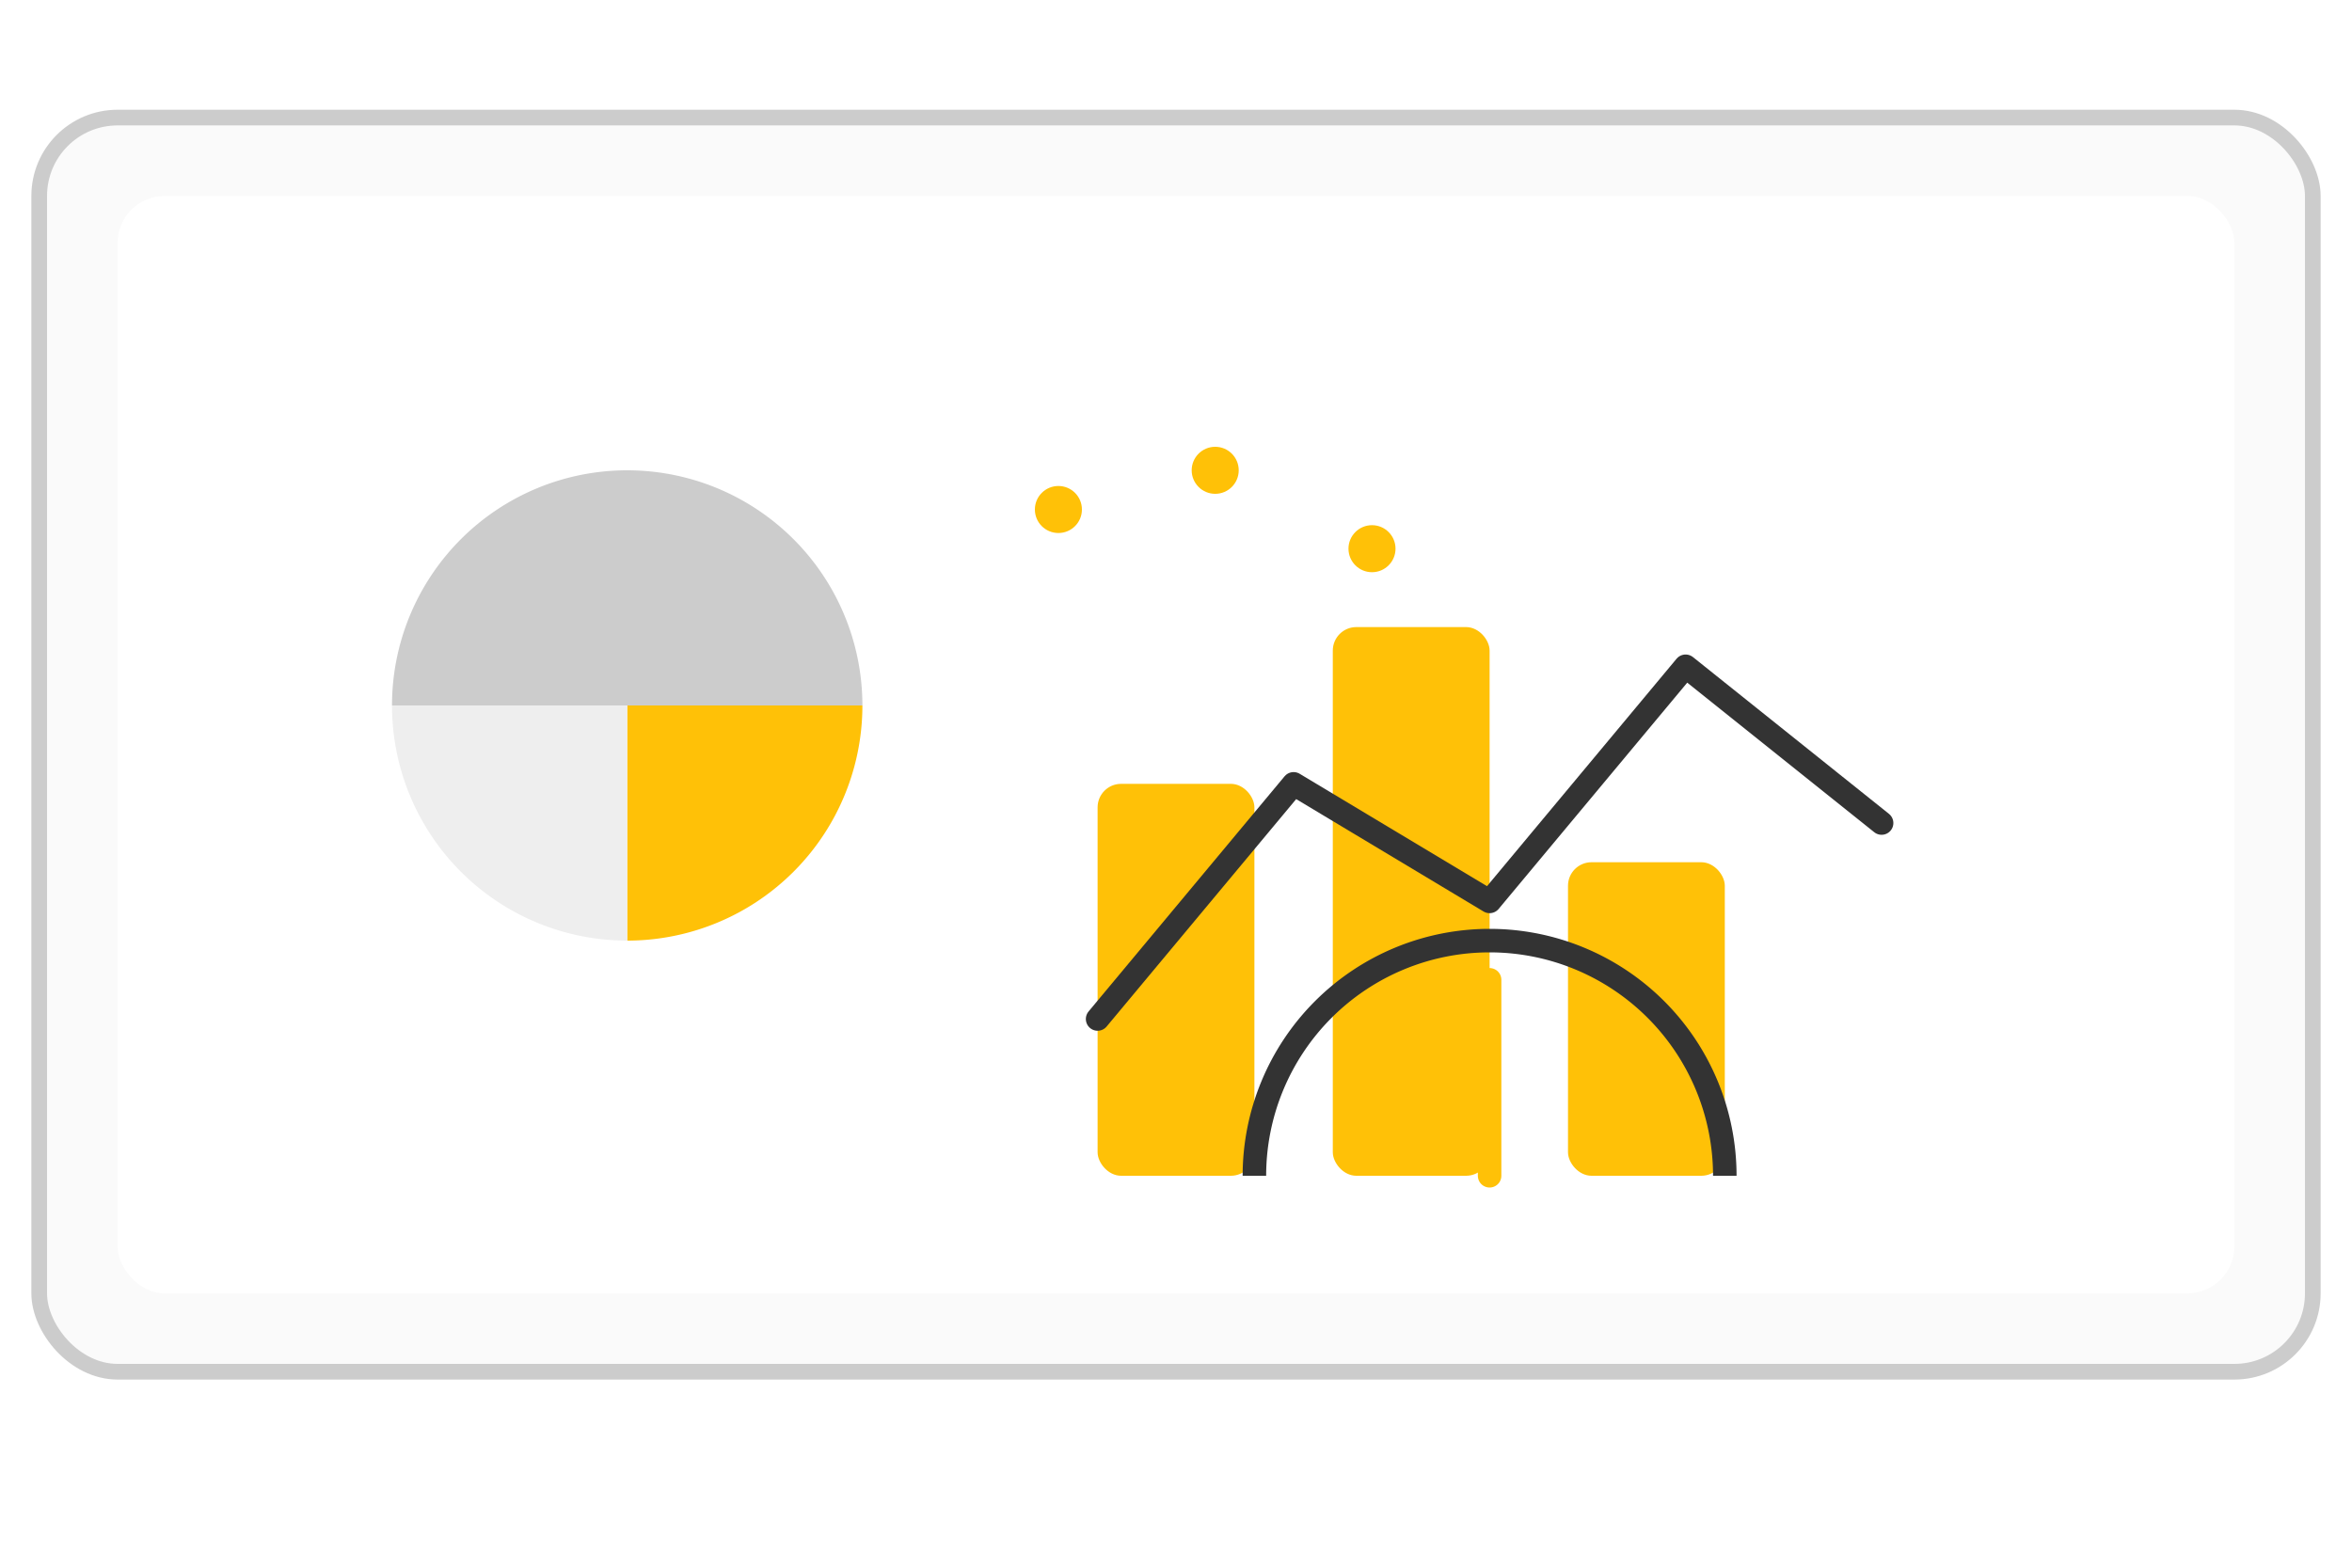
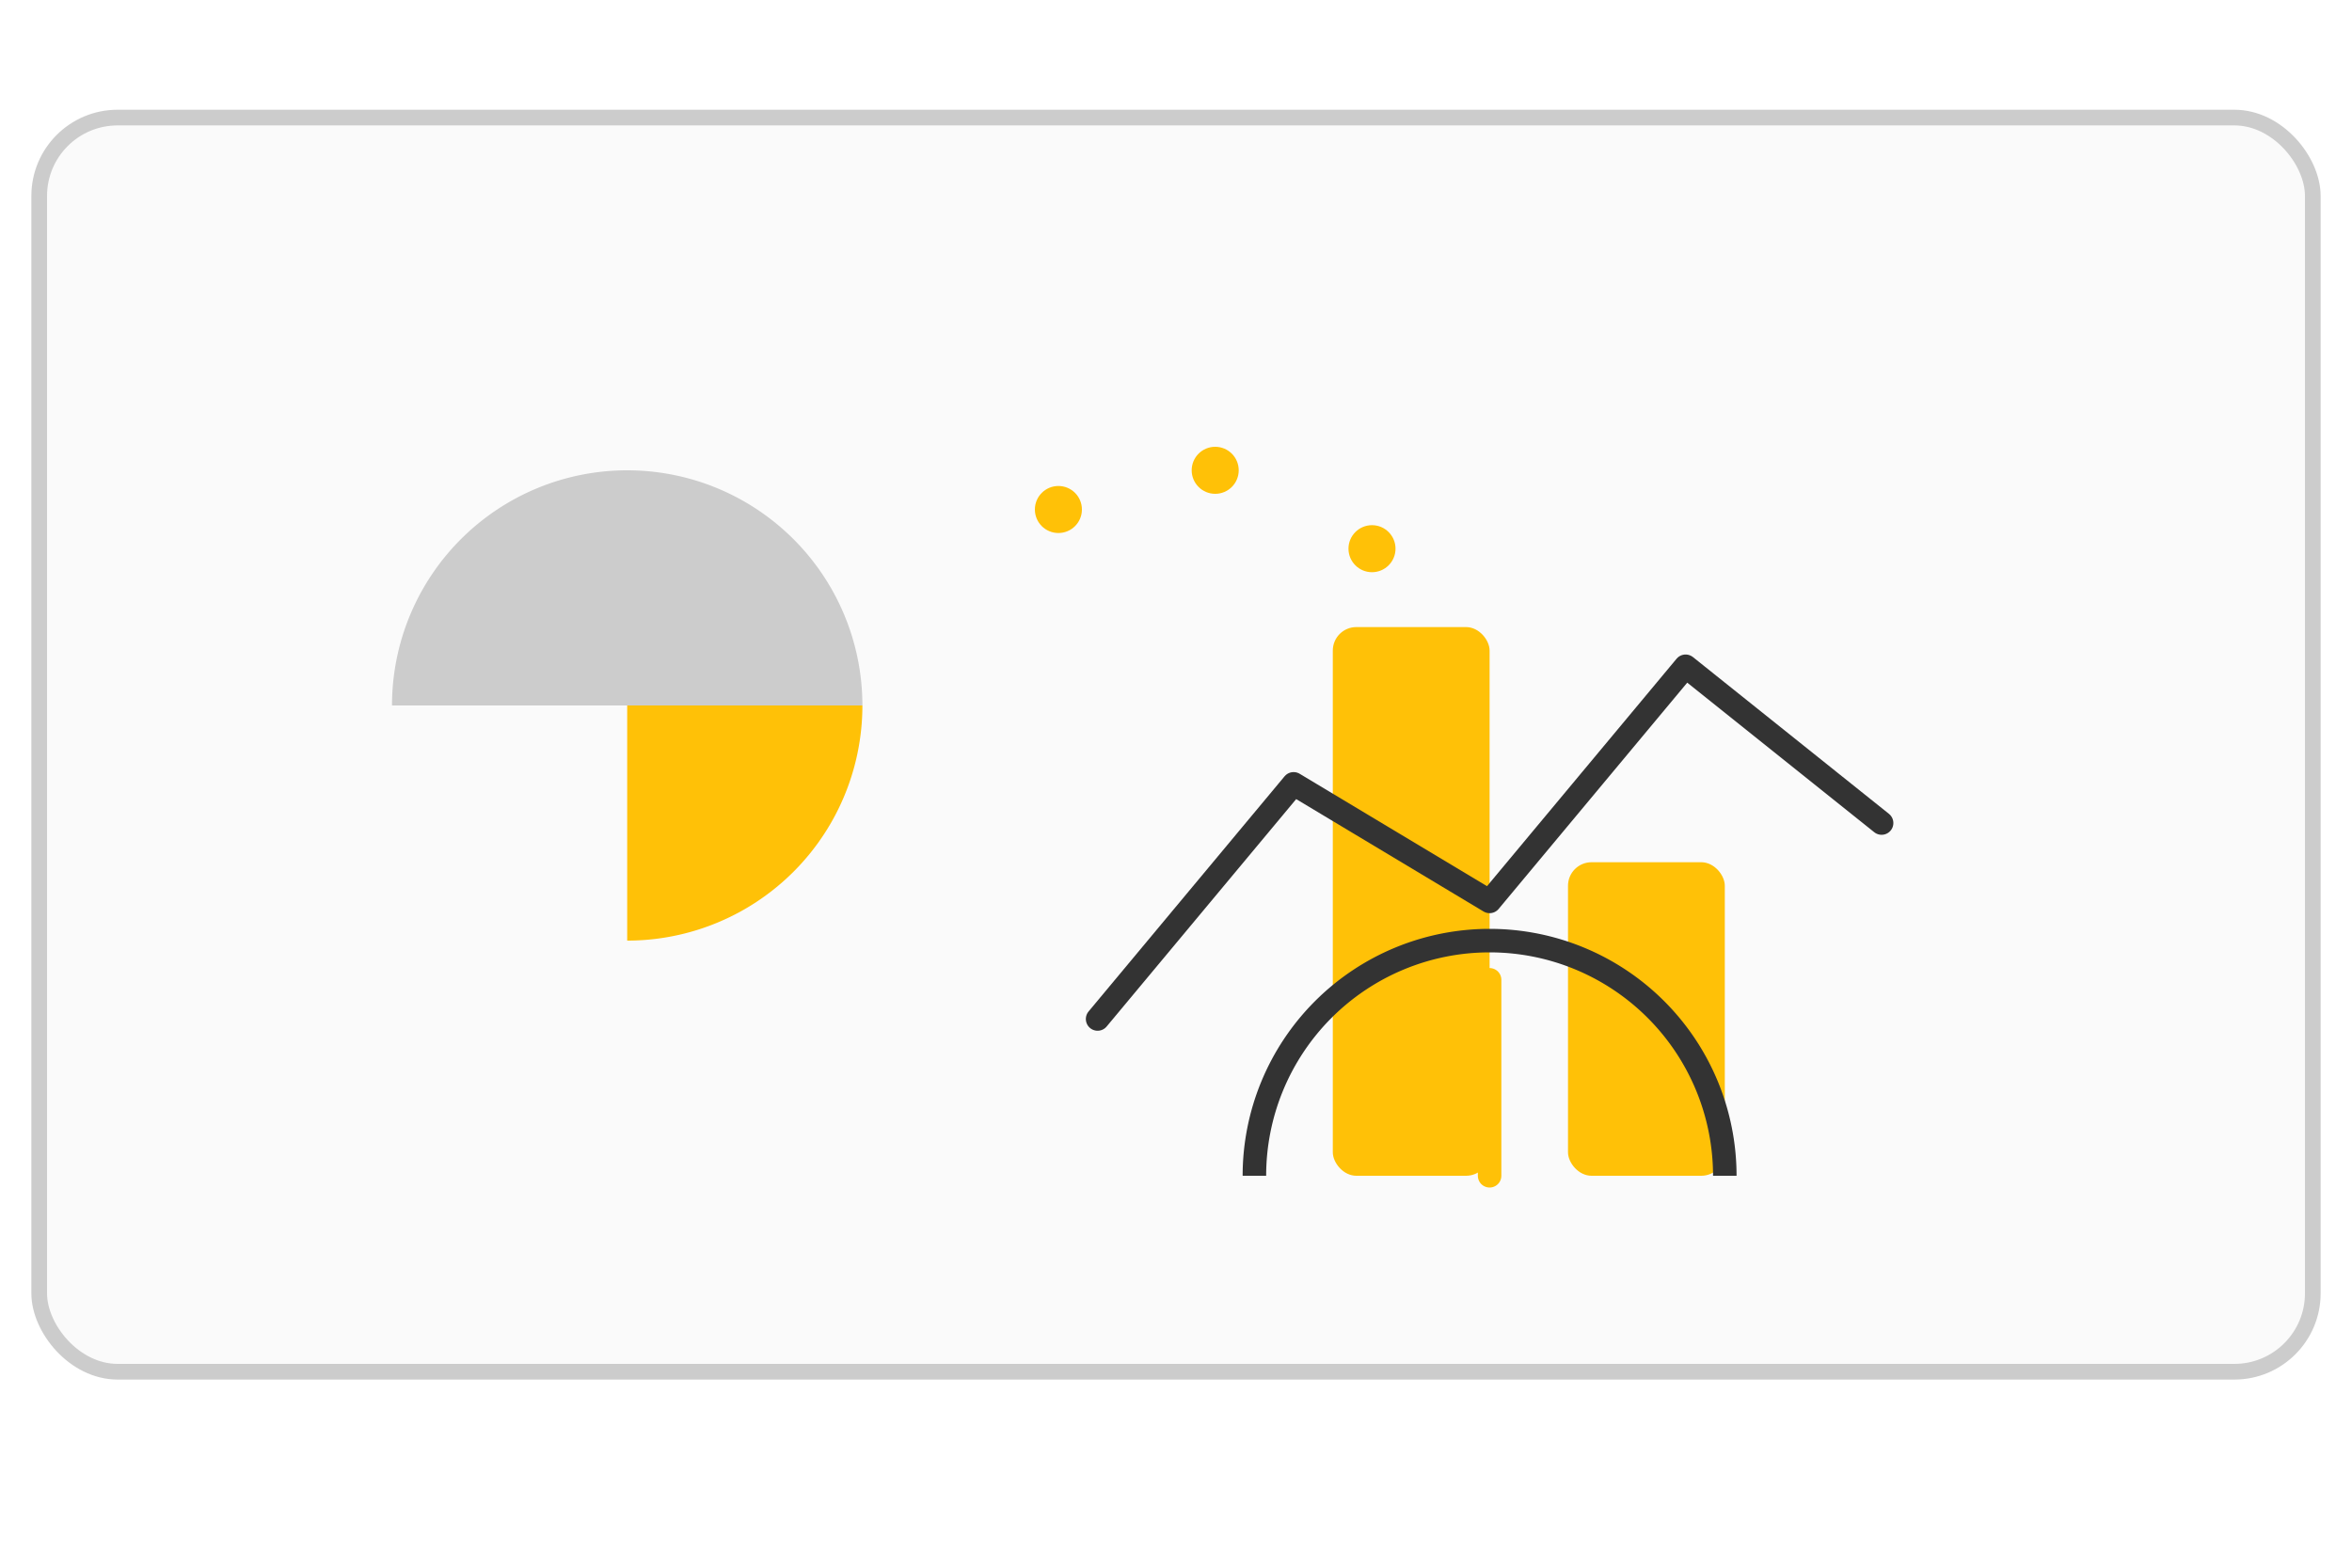
<svg xmlns="http://www.w3.org/2000/svg" width="300" height="200" viewBox="0 0 300 200" role="img" aria-label="Unique Dashboard Illustration">
  <rect x="5" y="15" width="290" height="160" rx="10" ry="10" fill="#fafafa" stroke="#ccc" stroke-width="2" filter="url(#shadow)" />
-   <rect x="15" y="25" width="270" height="140" rx="6" ry="6" fill="#fff" />
  <path d="M110,90 A30,30 0 0,1 80,120 L80,90 Z" fill="#FFC107" />
-   <path d="M80,120 A30,30 0 0,1 50,90 L80,90 Z" fill="#EEEEEE" />
+   <path d="M80,120 L80,90 Z" fill="#EEEEEE" />
  <path d="M50,90 A30,30 0 0,1 110,90 L80,90 Z" fill="#CCCCCC" />
-   <rect x="140" y="100" width="20" height="50" fill="#FFC107" rx="3" />
  <rect x="170" y="80" width="20" height="70" fill="#FFC107" rx="3" />
  <rect x="200" y="110" width="20" height="40" fill="#FFC107" rx="3" />
  <polyline points="140,130 165,100 190,115 215,85 240,105" fill="none" stroke="#333" stroke-width="3" stroke-linecap="round" stroke-linejoin="round" />
  <path d="M160,150 A30,30 0 0,1 220,150" fill="none" stroke="#333" stroke-width="3" />
  <line x1="190" y1="150" x2="190" y2="125" stroke="#FFC107" stroke-width="3" stroke-linecap="round" />
  <circle cx="135" cy="65" r="3" fill="#FFC107" />
  <circle cx="155" cy="60" r="3" fill="#FFC107" />
  <circle cx="175" cy="70" r="3" fill="#FFC107" />
  <defs>
    <filter id="shadow" x="-20%" y="-20%" width="140%" height="140%">
      <feDropShadow dx="0" dy="4" stdDeviation="4" flood-color="#000" flood-opacity="0.15" />
    </filter>
  </defs>
</svg>